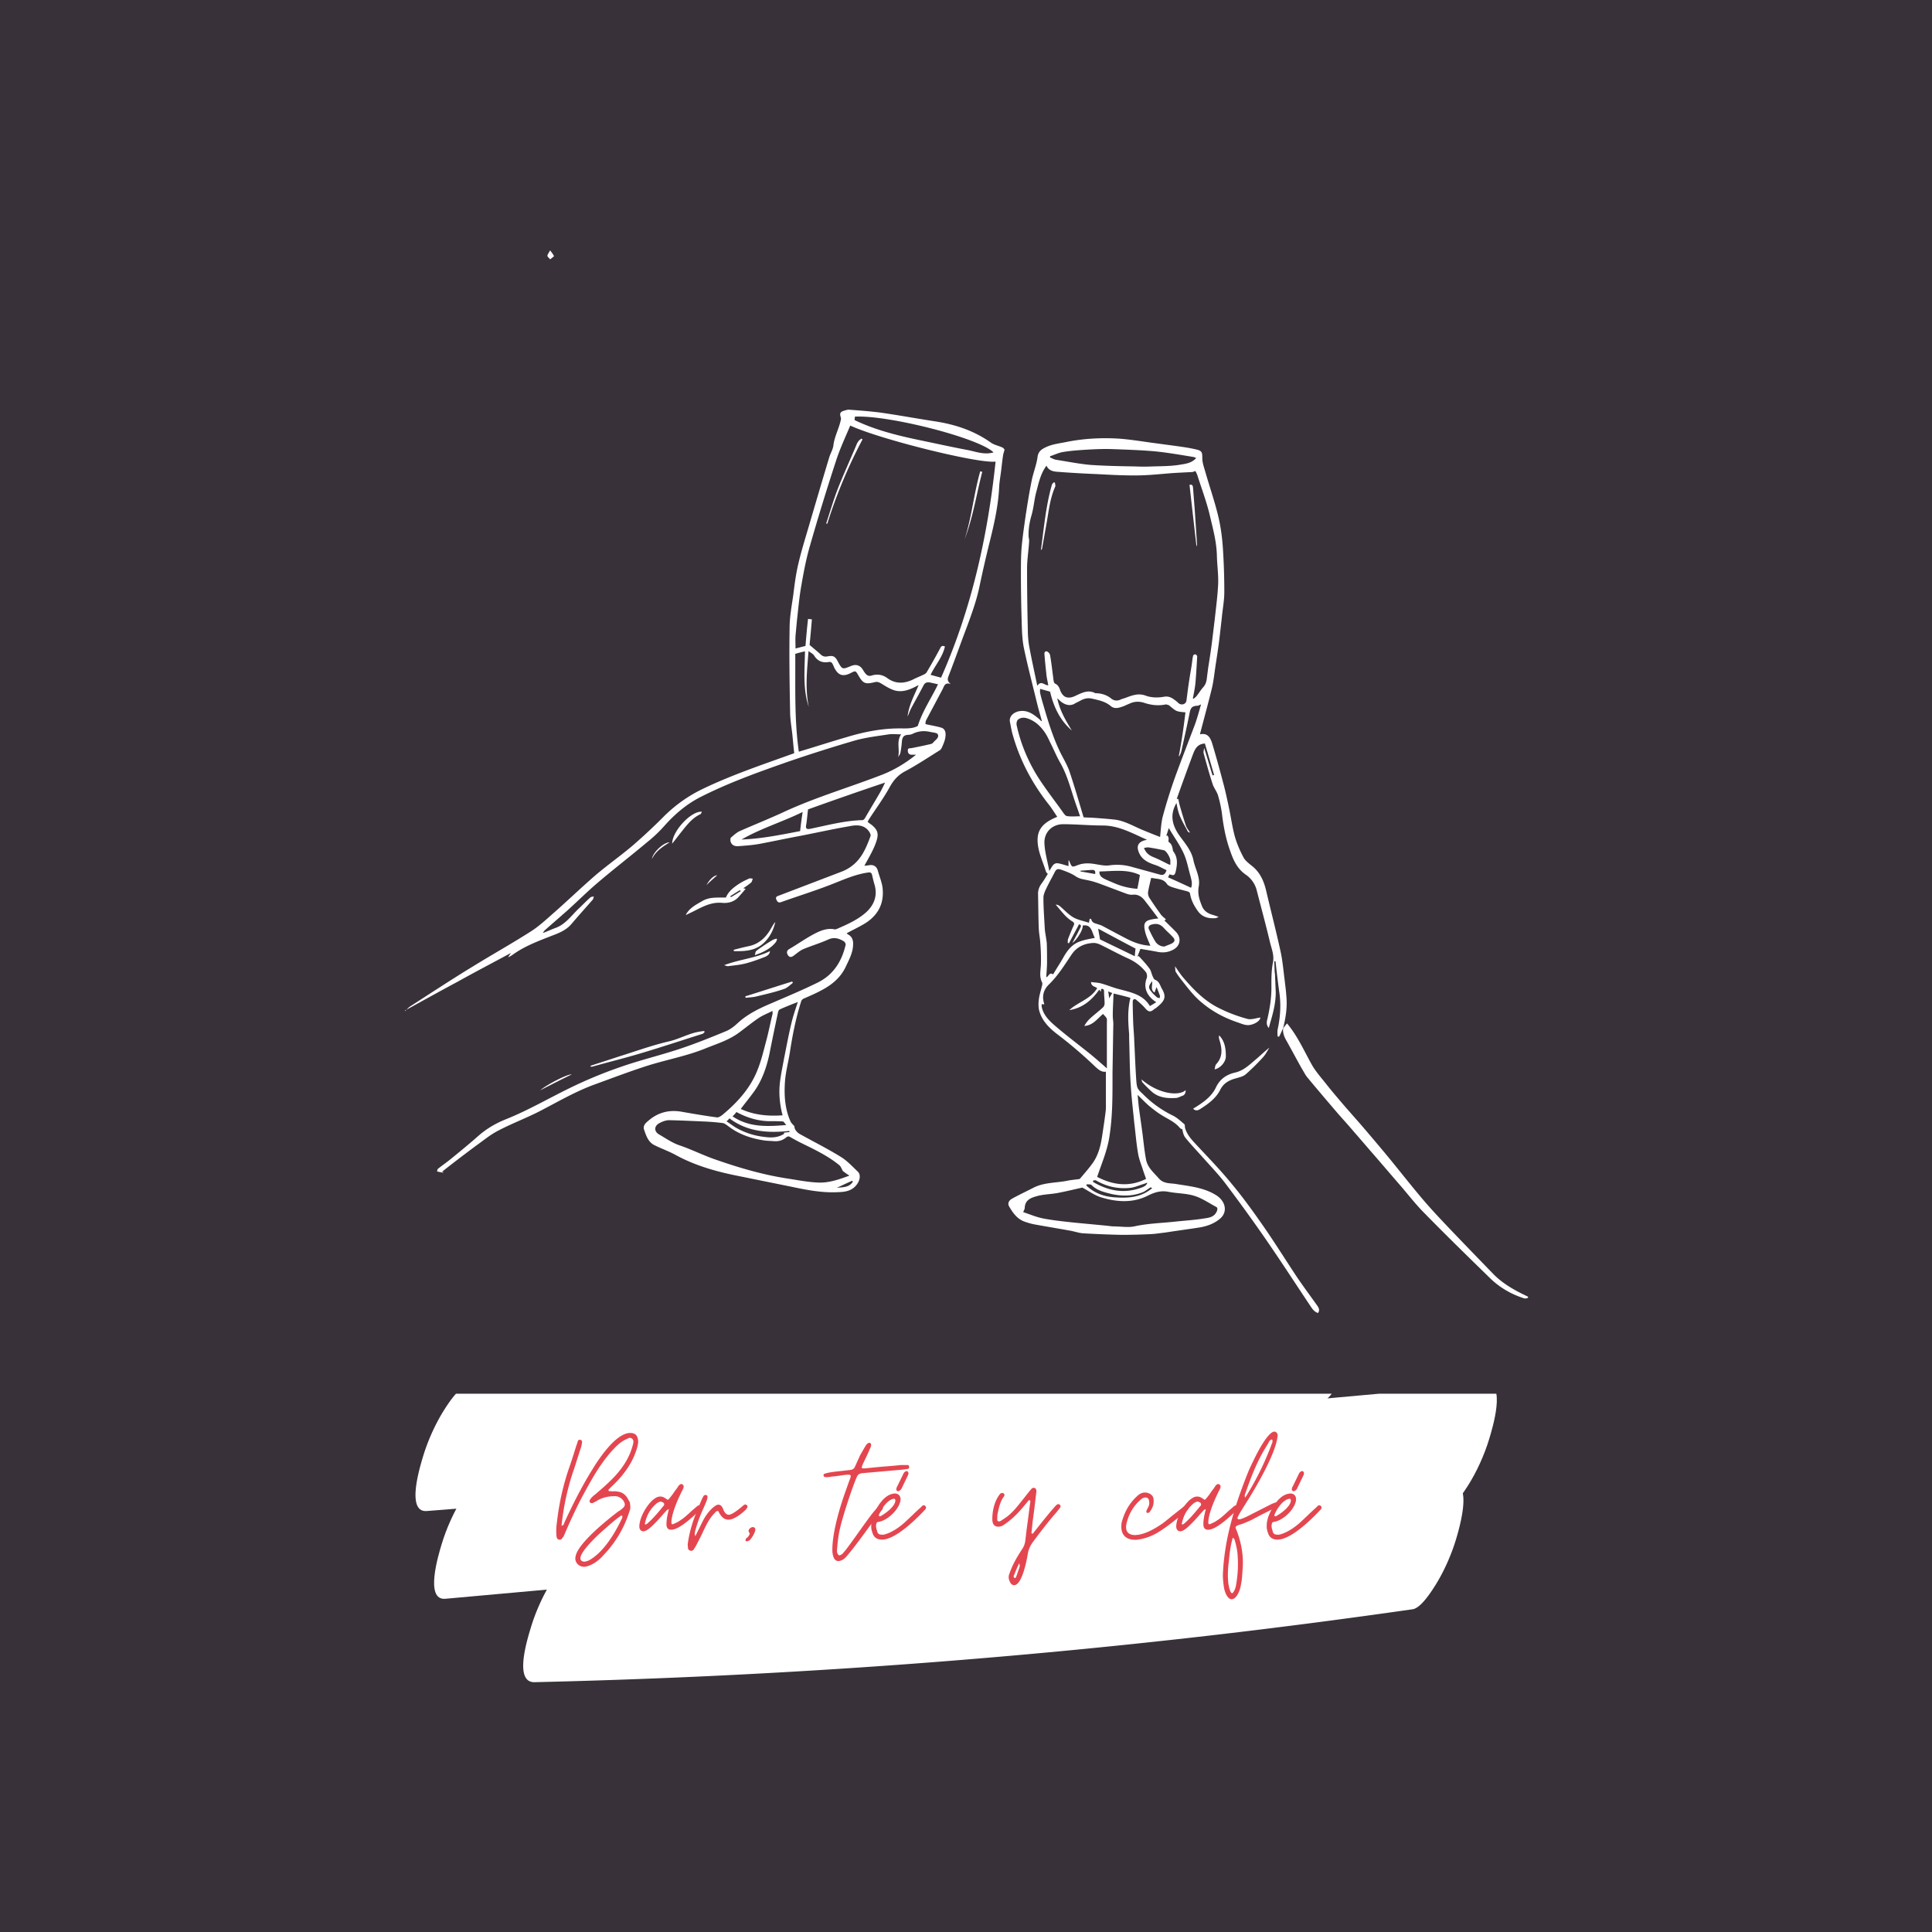
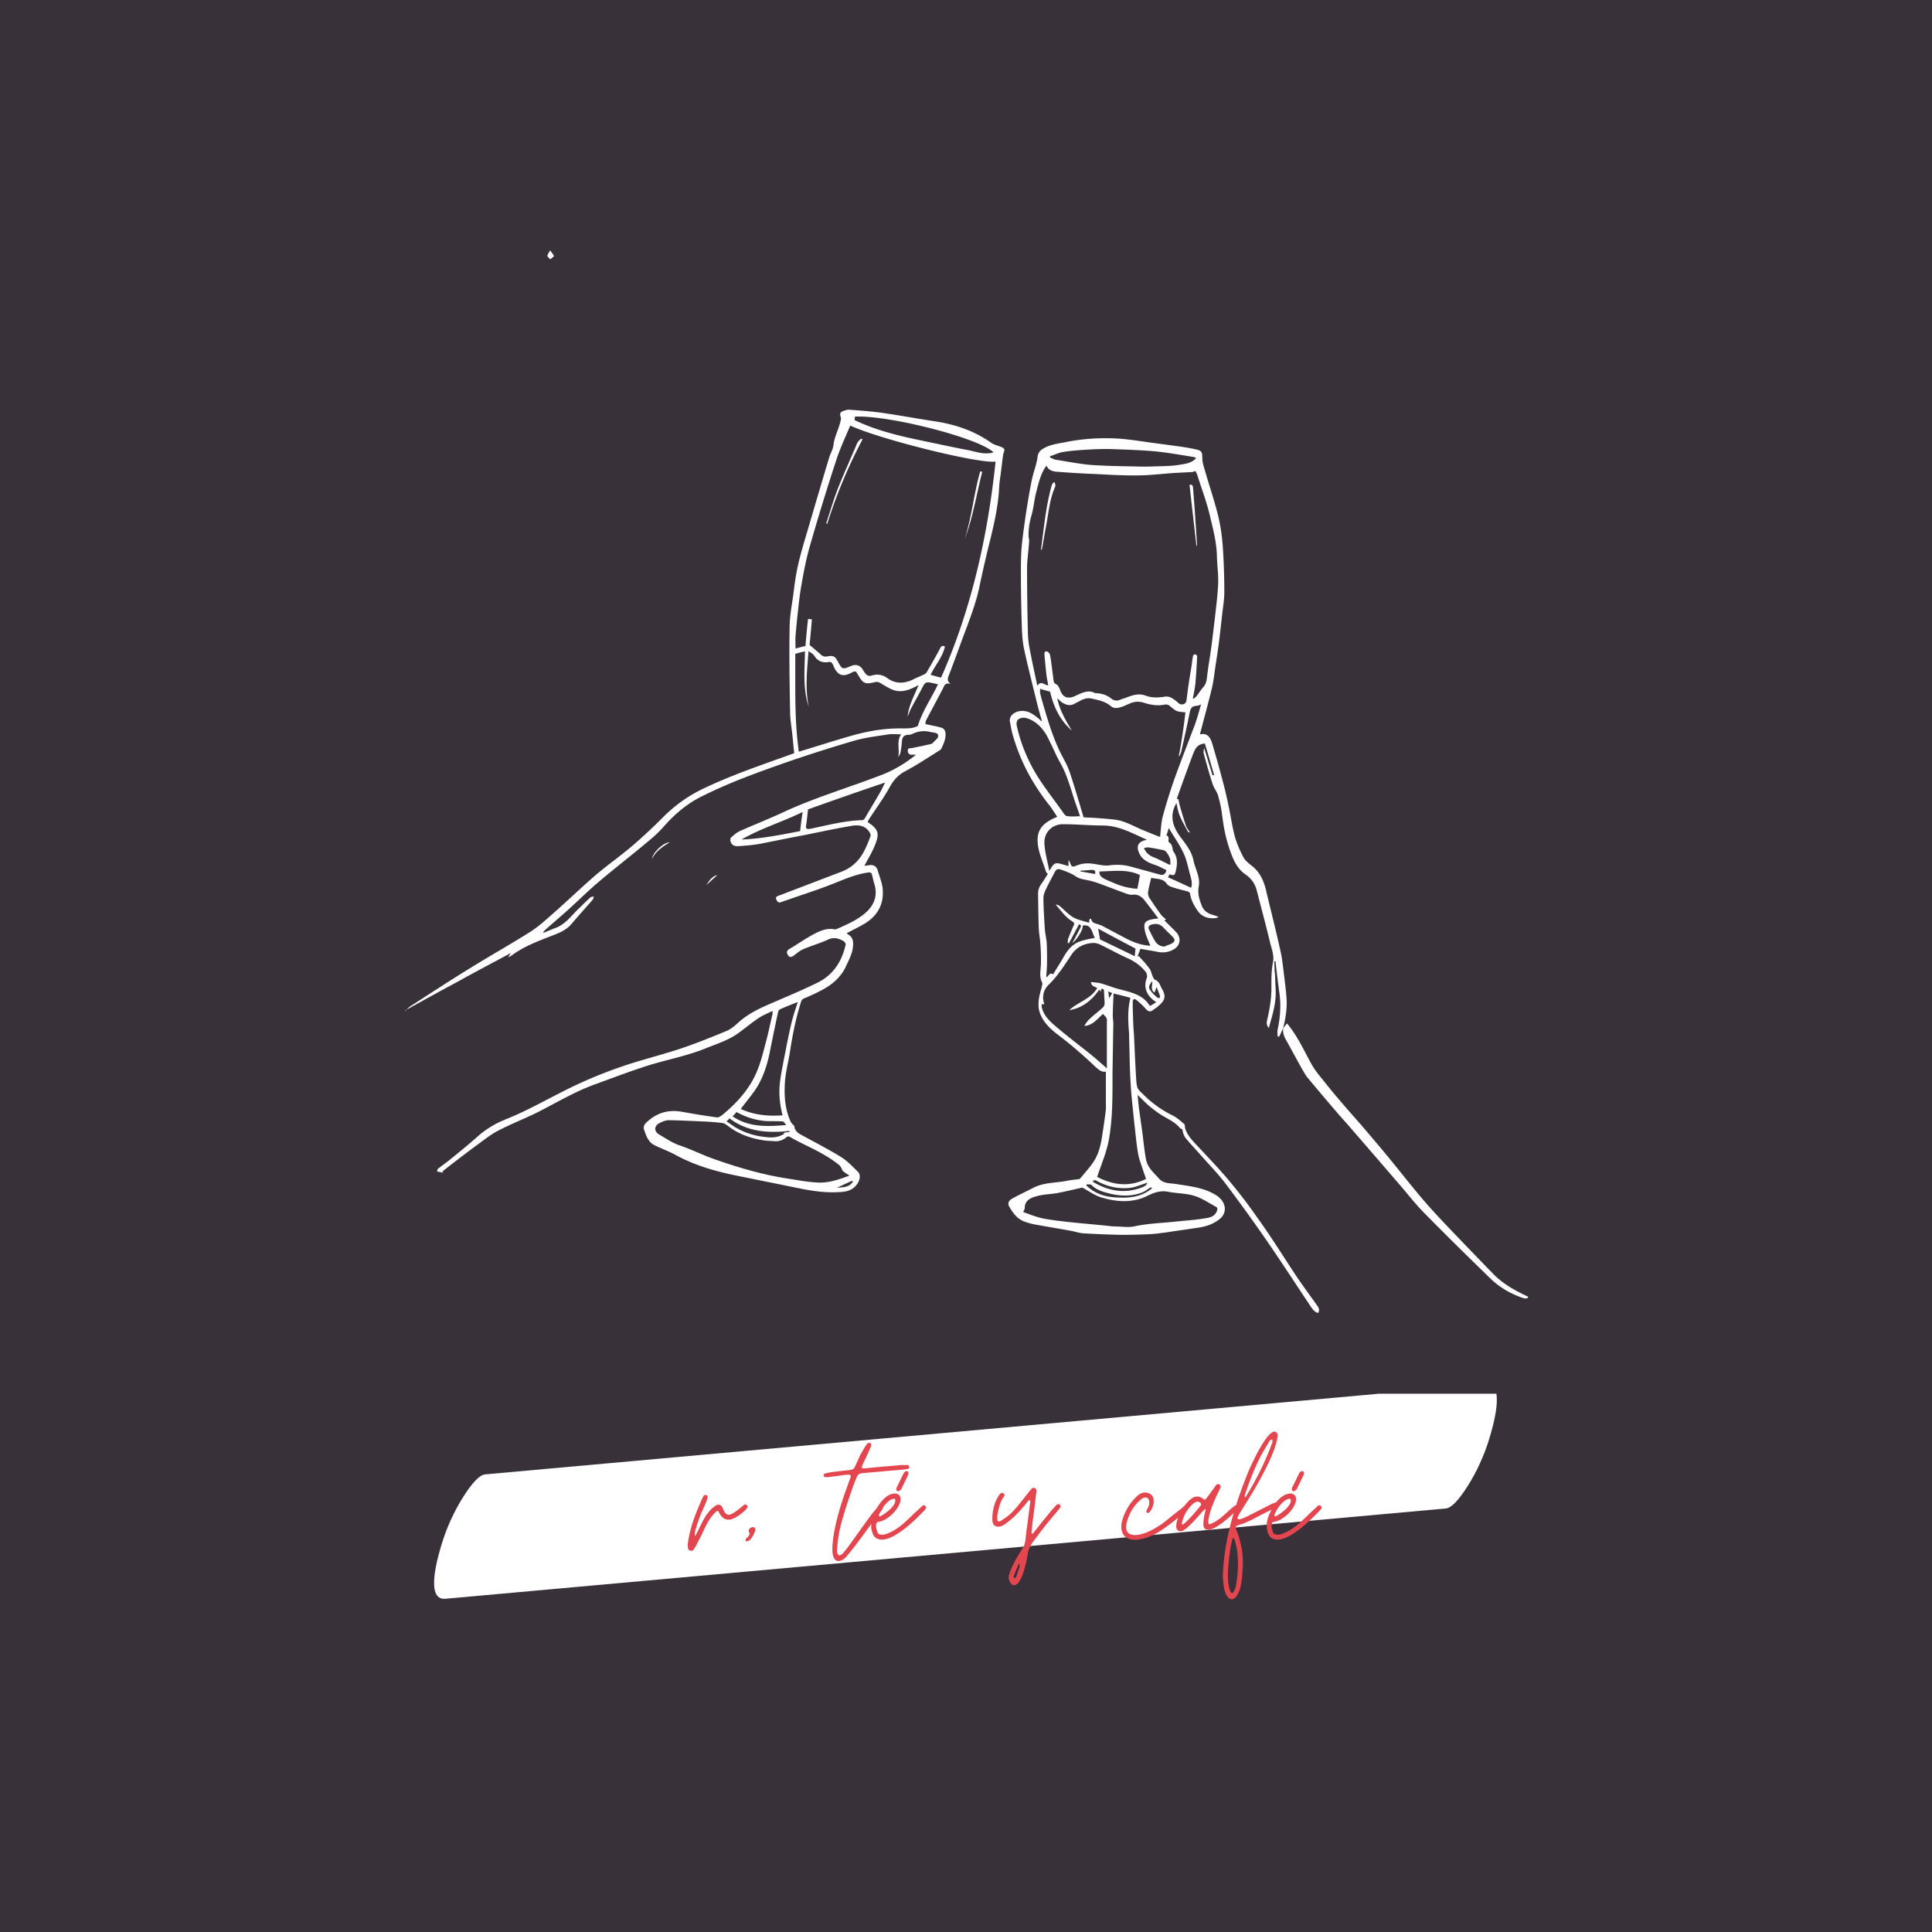
<svg xmlns="http://www.w3.org/2000/svg" width="380" height="380" version="1.0" viewBox="0 0 285 285">
  <defs>
    <clipPath id="a">
-       <path d="M61 205.594h141V223H61zm0 0" />
-     </clipPath>
+       </clipPath>
    <clipPath id="b">
      <path d="M64 205.594h157V236H64zm0 0" />
    </clipPath>
    <clipPath id="c">
-       <path d="M77 219h139v29.215H77zm0 0" />
+       <path d="M77 219h139H77zm0 0" />
    </clipPath>
    <clipPath id="d">
      <path d="M148 64h47v129.688h-47zm0 0" />
    </clipPath>
    <clipPath id="e">
      <path d="M59.688 60H149v116H59.687zm0 0" />
    </clipPath>
    <clipPath id="f">
      <path d="M189 150h36.438v42H189zm0 0" />
    </clipPath>
    <clipPath id="g">
      <path d="M80 36.938h2V39h-2zm0 0" />
    </clipPath>
  </defs>
  <path fill="#fff" d="M-28.5-28.5h342v342h-342z" />
  <path fill="#383139" d="M-28.5-28.5h342v342h-342z" />
  <g clip-path="url(#a)">
    <path fill="#fff" d="M200.344 188.793a1560.51 1560.51 0 01-102.356 13.246c-9.722.93-19.449 1.766-29.183 2.512-1.153.09-2.735 2.574-3.254 3.387-1.293 2.03-2.426 4.535-3.14 6.902-.493 1.64-2.532 8.297.546 8.058a1552.902 1552.902 0 00131.535-15.757c1.215-.2 2.668-2.461 3.254-3.387 1.297-2.027 2.43-4.531 3.145-6.902.433-1.446 2.515-8.559-.547-8.059" />
  </g>
  <g clip-path="url(#b)">
    <path fill="#fff" d="M65.695 235.844c38.422-3.465 76.84-6.934 115.262-10.403l32.34-2.918c1.164-.105 2.726-2.554 3.254-3.382 1.293-2.032 2.426-4.536 3.14-6.907.485-1.609 2.532-8.336-.546-8.058-38.418 3.469-76.836 6.933-115.254 10.402l-32.344 2.918c-1.164.106-2.727 2.555-3.254 3.383-1.293 2.031-2.426 4.535-3.14 6.906-.485 1.61-2.532 8.336.542 8.059" />
  </g>
  <g clip-path="url(#c)">
    <path fill="#fff" d="M214.23 219.043a1090.3 1090.3 0 01-100.863 9.719c-9.55.476-19.105.816-28.664 1.039-1.113.027-2.777 2.637-3.254 3.387-1.293 2.027-2.426 4.53-3.14 6.902-.532 1.765-2.528 8.129.546 8.058a1089.244 1089.244 0 00101.036-7.046c9.507-1.11 19.007-2.352 28.492-3.711 1.199-.172 2.68-2.489 3.254-3.383 1.293-2.031 2.425-4.535 3.14-6.906.45-1.489 2.524-8.497-.547-8.059" />
  </g>
  <g clip-path="url(#d)">
    <path fill="#fff" d="M189.29 151.645c-.192.414-.38.867-.606 1.28-.075 0-.153-.038-.227-.038 0-.336-.039-.637 0-.942.379-1.73.527-3.465.3-5.273-.226-1.617-.413-3.238-.6-4.86h-.188c.035.528.035 1.094.074 1.622 0 .113.039.187.039.3.035.903.074 1.77.11 2.676 0 1.356-.301 2.672-.676 3.992-.114.375-.227.79-.34 1.243-.38-.415-.34-.868-.227-1.282.375-1.617.64-3.277.602-4.972 0-1.13 0-2.258.226-3.391.227-1.129-.226-2.07-.453-3.086-.601-2.527-1.281-5.012-1.926-7.535a3.986 3.986 0 00-1.66-2.375c-1.242-.867-1.808-2.145-2.261-3.465-.645-1.77-.985-3.578-1.211-5.426-.114-.941-.34-1.922-.602-2.824-.187-.566-.605-1.055-.793-1.656-.492-1.508-.906-3.016-1.32-4.524-.04-.222.035-.449.074-.789.453 1.43.832 2.75 1.246 4.067.074-.035.152-.035.227-.075-.453-1.542-.907-3.124-1.36-4.632-1.207.074-1.508.941-1.812 1.734a411.46 411.46 0 00-2.34 6.441h.226c.079.301.114.602.192.864.3 1.058.601 2.074.941 3.09.114.34.38.64.606 1.02-.113-.04-.305-.079-.34-.192-.418-.79-.871-1.543-1.207-2.371-.227-.567-.34-1.207-.453-1.809-1.098 1.848-.567 3.504.64 5.086.754 1.016 1.586 2.035 1.848 3.316.266 1.317 1.059 2.559.793 3.918-.187 1.055.078 1.883.453 2.825.266.714.793 1.09 1.473 1.316.3.078.605.191 1.02.34-.266.113-.38.187-.493.187-1.094.078-2-.187-2.64-1.129-.528-.754-.946-1.543-1.094-2.484 0-.152-.227-.305-.38-.34-.679-.187-1.394-.34-2.073-.566-.38-.113-.793-.262-.985-.567-.527-.75-1.32-.675-2.074-.828-.074 0-.152 0-.226-.035-.153.676-.34 1.39-.454 2.07-.039.266.04.641.188.868a57.62 57.62 0 001.738 2.523c.188.227.453.414.715.68-.035.035-.148.074-.227.148.606.602 1.211 1.168 1.778 1.77.715.832.601 2-.531 2.562-.793.414-1.586.453-2.415.266-.792-.153-1.546-.266-2.378-.414-.149.414-.301.789-.454 1.168a.705.705 0 01.192-.114c.566.602 1.129 1.204 1.62 1.883.188.262.267.64.38.942.113.261.226.601.414.68.68.261.754.902 1.055 1.39.68 1.207.34 1.773-.829 2.715-.113.113-.265.148-.378.262-.528.453-.829.378-1.282-.149-.379-.453-.867-.867-1.32-1.246-.305-.262-.531-.035-.531.266 0 1.093.039 2.183.078 3.316.035.563.074 1.168.113 1.73.113 2.223.188 4.446.34 6.668.035.38.074.793.227 1.094.187.34.527.602.828.903a15.99 15.99 0 004.34 3.09c.605.3 1.132.792 1.66 1.242.152.113.078.414.152.64.266.867.832 1.547 1.434 2.188 1.812 1.957 3.699 3.879 5.359 5.914 1.738 2.07 3.324 4.293 4.871 6.515 1.695 2.45 3.281 5.012 4.941 7.496.907 1.32 1.852 2.602 2.793 3.918.266.38.532.754.192 1.208-.606-.188-.906-.72-1.207-1.168-2.117-3.165-4.192-6.368-6.344-9.493-1.922-2.789-3.887-5.5-5.926-8.214-1.054-1.43-2.3-2.711-3.472-4.032-.868-.976-1.774-1.922-2.602-2.937-.266-.34-.379-.79-.453-1.242-.152-.075-.3-.114-.379-.227-.754-.906-1.812-1.32-2.754-1.922-.605-.375-1.172-.828-1.738-1.281-.567-.488-1.094-1.055-1.734-1.656.074.675.113 1.28.187 1.843.152 1.168.34 2.375.492 3.543.188 1.356.301 2.75.567 4.145.226 1.203 1.132 1.922 1.886 2.785.715.832 1.7.68 2.567.832 2.074.336 4.152.527 5.965 1.695 1.355.903 1.62 2.446.527 3.391-.867.75-1.926 1.129-3.02 1.316-1.699.266-3.398.489-5.097.754-.676.075-1.356.188-2.035.227a86.219 86.219 0 01-4.38.113c-1.886-.039-3.773-.113-5.66-.226-.68-.04-1.359-.301-2.078-.414-1.66-.301-3.28-.567-4.945-.868a9.847 9.847 0 01-1.773-.488c-1.02-.414-1.621-1.281-2.149-2.187-.304-.528.035-.942.45-1.168 1.019-.563 2.078-1.055 3.097-1.582 1.586-.829 3.395-.715 5.055-1.055.531-.113 1.097-.149 1.625-.227a.402.402 0 00.226-.074c.567-.68 1.168-1.355 1.7-2.07.94-1.207 1.32-2.637 1.546-4.11.188-1.242.375-2.445.528-3.691.074-.563.039-1.09.039-1.656v-4.258c-.606.113-1.094-.3-1.547-.715a64.582 64.582 0 00-5.738-4.898c-1.059-.828-2.075-1.844-2.493-3.2-.187-.566-.187-1.207-.113-1.808.078-.715.34-1.434.492-2.149a.615.615 0 000-.375c-.453-.867-.226-1.734-.187-2.636.035-1.02 0-2.075-.078-3.09-.035-.715-.188-1.434-.227-2.149-.074-1.734-.074-3.464-.113-5.234 0-.566.191-1.055.531-1.508.34-.453.602-.941.903-1.394-.11-.153-.223-.227-.262-.34-.414-1.356-1.059-2.676-1.207-4.067-.227-2.035.64-3.128 2.867-4.03-.414-.606-.793-1.243-1.246-1.81-2.528-3.203-4.38-6.742-5.434-10.699-.113-.488-.191-.98-.304-1.507-.149-.942.757-1.508 1.511-1.582 1.133-.149 2 .492 2.793 1.168.114.074.188.187.266.265.035.035.074.035.148.035-.261-.941-.527-1.843-.754-2.785-.64-2.637-1.32-5.238-1.886-7.914-.266-1.277-.301-2.598-.34-3.914-.074-2.375-.113-4.75-.113-7.16 0-1.317 0-2.637.113-3.953.152-1.582.379-3.13.605-4.711.262-1.696.528-3.352.868-5.012.226-1.164.714-2.332.867-3.5.113-.867.64-1.168 1.285-1.473.902-.414 1.887-.527 2.828-.714 2.566-.528 5.172-.676 7.777-.528 1.66.114 3.282.38 4.907.606 1.132.148 2.226.3 3.359.449 1.094.152 2.226.3 3.32.566.793.188.828.453.828 1.282 0 .675.266 1.355.453 2.035.606 2.11 1.325 4.18 1.852 6.328.375 1.504.602 3.09.715 4.672a98.51 98.51 0 01.226 6.703c0 1.281-.261 2.562-.375 3.844-.113.98-.226 1.996-.34 2.976-.152 1.242-.34 2.485-.527 3.692-.191 1.203-.304 2.41-.566 3.578-.531 2.183-1.133 4.37-1.7 6.554-.038.075-.038.153-.077.34 1.171-.265 1.55.563 1.812 1.395a162.562 162.562 0 011.586 5.687c.34 1.242.605 2.485.867 3.73.305 1.43.492 2.864.871 4.255.301 1.054.754 2.109 1.281 3.09.227.453.72.828 1.133 1.167 1.36 1.016 1.926 2.45 2.266 3.993.68 2.902 1.434 5.8 2.074 8.742.3 1.394.414 2.824.606 4.254.074.718.187 1.433.226 2.148.188 1.77-.078 3.317-.453 4.86zm-34.65-50.555c-.113-.64-.265-1.242-.3-1.809a67.105 67.105 0 01-.266-2.785c-.039-.305.153-.492.414-.379.188.074.38.34.414.528.192 1.054.305 2.148.453 3.242.04.336.079.863.266.941.492.227.64.602.793 1.055.227.562.606 1.015 1.207 1.015.379.04.832-.148 1.207-.34.906-.413 1.738-.828 2.758-.3.035.039.113 0 .148 0 .793.039 1.547.265 2.192.793.375.3.828.375 1.281.187.227-.113.492-.187.754-.265.984-.375 1.926-.754 2.984-.375.907.34 1.848.34 2.754.187.606-.113 1.059.074 1.512.414.226.153.453.34.64.528.454.378 1.094.152 1.169-.375.078-.567.152-1.168.226-1.735.152-1.129.34-2.258.531-3.39.075-.489.114-1.016.227-1.508 0-.074.226-.223.34-.188.074 0 .261.188.261.301-.074 1.32-.148 2.637-.261 3.957-.078.754-.227 1.469-.38 2.223.04.039.075.039.114.074.113-.113.266-.227.379-.336.375-.453.676-.98 1.055-1.395.3-.34.414-.68.492-1.093.074-.602.148-1.168.226-1.77.188-1.168.375-2.375.528-3.543.152-1.242.3-2.484.453-3.73.187-1.73.414-3.426.492-5.16.035-1.356-.152-2.672-.191-4.032-.035-1.957-.528-3.84-.98-5.722-.454-2.035-1.208-4.032-1.848-6.028-.079-.304-.227-.566-.34-.793-.227.075-.38.153-.531.153-.754.035-1.508.074-2.262.113-1.813.11-3.586.336-5.399.375-2.113.04-4.191-.074-6.304-.188a154.37 154.37 0 01-5.848-.34c-.645-.038-1.324-.187-1.625-.906-.906 1.207-1.168 2.641-1.547 4.032-.266 1.054-.34 2.148-.64 3.203-.305 1.054-.493 2.074-.454 3.164 0 .265.114.527.075.793-.075 1.355-.301 2.672-.301 3.992 0 3.012.039 6.066.113 9.078 0 .828.074 1.695.227 2.524.34 1.847.754 3.691 1.168 5.687.605-.863 1.058-.035 1.625-.074zm20.231 3.992c-1.32-.113-1.32-.113-2.305-.941-.074-.075-.187-.149-.261-.149-.114-.039-.227-.078-.34-.078-1.059.227-2.113.113-3.133-.223-.793-.265-1.512-.226-2.227.114-.265.11-.53.222-.757.336-.641.226-1.356.527-1.961.039-.793-.68-1.7-.868-2.68-1.094-.754-.188-1.281-.035-1.887.3-.265.153-.566.266-.793.419-.68.375-1.32.187-1.925-.227-.188-.152-.375-.34-.641-.566.379 1.808 1.246 3.277 2.152 4.746-1.812-1.543-2.718-3.617-3.21-5.727-.528-.148-.942-.261-1.47-.414 0 .153-.038.38 0 .602.114.492.227.945.376 1.433.757 2.598 1.511 5.2 2.757 7.649.414.789.868 1.582 1.168 2.41.754 2.223 1.399 4.48 2.114 6.855.414.04.98.04 1.511.075 1.055.078 2.075.152 3.094.265 1.508.188 2.832 1.016 4.227 1.582.832.34 1.66.676 2.453.98.113-1.054.152-2.034.379-2.976a77.838 77.838 0 011.812-5.8c.942-2.602 1.961-5.2 2.942-7.801.34-.942.605-1.922.906-2.977-.227.078-.375.191-.527.191-.833.036-1.02.336-1.172 1.13-.375 1.882-.793 3.73-1.207 5.574-.04.265-.188.492-.301.754-.04 0-.04-.036-.074-.036.414-2.074.714-4.257.98-6.445zm-21.21 43.023v.375c.226 1.208 1.054 2.036 1.921 2.79 1.7 1.468 3.512 2.824 5.246 4.218.832.676 1.586 1.356 2.453 2.11v-4.07-2.598c0-.227.04-.528-.035-.715-.113-.227-.34-.414-.527-.64-.793.64-1.473 1.695-2.758 1.769.191-.375.453-.715.754-1.016.644-.605 1.36-1.133 2.004-1.734a.865.865 0 00.226-.602c0-.566-.078-1.133-.078-1.695 0-.34-.113-.453-.414-.414-.039.113-.039.226-.074.414-.113-.152-.152-.227-.227-.3-1.097 1.542-2.453 2.71-4.418 3.01 1.286-1.202 3.172-1.62 4.114-3.237-.301-.266-.868-.227-.907-.907.532.078 1.059.078 1.551.227.942.265 1.809.64 2.754.867 1.7.453 3.395.793 4.379 2.45.34-.188.64-.38.941-.567-1.246-.79-2-2.035-1.394-3.578a1.096 1.096 0 00-.113-.828c-.68-.868-1.512-1.508-2.532-1.996-1.433-.641-2.793-1.395-4.187-2.075-.3-.148-.68-.261-.98-.261-1.4.035-2.567.601-3.325 1.77-1.015 1.507-1.96 3.05-3.281 4.331-.793.754-1.094 1.734-.719 2.863v.075c-.148.039-.262 0-.375-.036zm6.038-11.566c.149.453-.758 2.035-1.512 2.563.415-.754.793-1.47 1.133-2.149.227-.414.153-.527-.152-.601-.488.941-.98 1.843-1.473 2.785-.074 0-.113-.035-.187-.035 0-.188 0-.415.039-.567.262-.676.527-1.316.828-1.996.152-.3.078-.453-.227-.64-.375-.227-.714-.528-1.015-.829-.492-.527-.946-1.093-1.399-1.62.227 0 .414.077.567.187.68.566 1.281 1.246 2.039 1.695.68.379 1.508.527 2.3.793.04-.266.075-.414.114-.602.113.036.226.036.226.075.114.566.567.601 1.02.754.188.074.379.113.527.187 1.286.68 2.532 1.356 3.774 1.996 1.058.528 2.117.906 3.398.98-.3-.753-.64-1.433-.793-2.148-.187-.902-.226-1.508.946-1.73.34-.078.714-.114 1.02-.153a113.271 113.271 0 00-1.892-2.488c-.449-.637-1.015-1.09-1.847-1.016-.34.04-.68-.039-.98-.148-1.321-.492-2.606-.98-3.926-1.473-.528-.187-1.094-.375-1.66-.488-.641-.152-1.286-.187-1.887-.601-.606-.415-1.32-.68-2.04-.942-.64-.226-.831-.152-1.132.488-.414.793-.832 1.543-1.207 2.336-.188.414-.38.828-.38 1.282 0 1.468.114 2.937.192 4.406.035.754.227 1.508.301 2.262.04.941.04 1.882.04 2.863 0 .715-.079 1.469-.114 2.183.375-.074.414-.789 1.015-.414.454-.793.985-1.582 1.438-2.375.602-1.09 1.32-2.07 2.527-2.484.72-.266 1.473-.379 2.188-.527-.453-.793-.453-2.07-1.809-1.809zm-8.758 42.266c1.02.34 1.961.754 2.98.945 1.36.262 2.794.414 4.153.563 1.813.187 3.625.34 5.434.527.304.039.566.074.832.074.98 0 2.039.191 2.98 0 2.04-.45 4.078-.488 6.153-.715 1.359-.148 2.757-.226 4.113-.449.758-.113 1.55-.191 1.926-1.094.113-.3.113-.527-.149-.64-1.058-.567-2.078-1.282-3.21-1.621-1.247-.375-2.602-.34-3.887-.602-1.094-.188-2 .113-2.98.602-2.192 1.093-4.567.94-6.872.226-.98-.3-1.887-.98-2.754-1.43-1.207.262-2.414.563-3.625.79-.98.187-2.035.187-3.02.453-.827.226-1.808.527-1.847 1.73 0 .191-.113.34-.227.64zm13.325-32.246c-.04 1.132-.114 2.222-.114 3.277 0 .492.114.98.075 1.469-.04 2.3-.075 4.597-.114 6.894 0 3.242.04 6.48-.492 9.684-.34 1.996-1.129 3.804-1.773 5.726 2.304 1.203 4.718 1.543 7.21.301-.113-.379-.265-.754-.378-1.094-.262-.867-.64-1.734-.793-2.636-.262-1.508-.375-3.016-.567-4.559-.187-1.883-.414-3.766-.527-5.687-.152-2.262-.152-4.52-.227-6.743v-.64c-.152-1.774-.265-3.543.188-5.352-.754-.226-1.547-.414-2.488-.64zm-6.645-19.625h.074c.04.074.078.187.114.261.304.72.34.754 1.097.453.828-.34 1.696-.34 2.602-.187.719.113 1.472.3 2.191.187a7.87 7.87 0 013.246.227c1.36.375 2.754.754 4.114 1.129.527.152.828 0 1.02-.64-.567-.262-1.134-.602-1.74-.79-1.019-.34-1.96-.793-2.374-1.922-.305-.828-.078-1.355.754-1.656.148-.039.3-.078.488-.113-2.148-.942-4.148-2.11-6.566-2.11-1.926 0-3.887-.191-5.813-.191-1.66 0-2.867 1.246-2.754 2.902.074 1.32.453 2.598.715 3.993.379-.563.566-1.204 1.246-1.13.531.075 1.02.262 1.586.415v-.828zm1.7-6.52c-.153-.488-.34-1.016-.528-1.543-.758-2.11-1.246-4.332-2.379-6.328-.527-.906-.906-1.848-1.36-2.75-.265-.527-.488-1.055-.792-1.543-.68-1.059-1.547-1.922-2.793-2.3-.489-.15-.98-.075-1.32.226-.153.152-.227.527-.188.754.566 2.636 1.586 5.125 2.98 7.422 1.172 1.882 2.567 3.652 3.852 5.46.148.227.375.528.566.567.641.113 1.32.035 1.961.035zm17.136-52.852a2.478 2.478 0 00-.379-.148c-1.887-.305-3.773-.64-5.66-.832-2.152-.187-4.344-.262-6.492-.336-1.36-.039-2.719.035-4.04.113-1.058.075-2.113.149-3.171.336-.602.114-1.207.414-1.813.606v.187c.305.114.606.301.907.34 1.699.262 3.359.602 5.058.754 2.188.148 4.38.188 6.567.223.87.039 1.738.039 2.644 0 1.281-.035 2.567-.035 3.813-.223.828-.152 1.847-.191 2.566-1.02zm-.758 63.403c.227-.528.078-1.094-.074-1.695-.34-1.133-.527-2.336-1.02-3.391-.601-1.32-1.472-2.488-2.187-3.73-.113.34-.227.753-.379 1.128.074 0 .113 0 .188-.035.039.113.113.227.152.34.039.223-.074.563.039.637.453.304.527.719.602 1.207 0 .074.039.152.078.187.68.907.566 1.922.34 2.942-.153.601-.305.636-.907.414-.078.148-.152.3-.226.449 1.132.492 2.261 1.02 3.394 1.547zm-7.547-1.883c-1.851-.906-3.925-.566-5.964-.527-.075.75.566 1.015 1.132 1.277.34.152.72.305 1.059.453 1.133.492 2.3.754 3.394.828.153-.715.266-1.355.38-2.031zm3.621 10.547c.34-.152.68-.266 1.02-.414.566-.3.605-.606.152-1.055-.379-.414-.832-.793-1.207-1.207-.527-.601-1.058-.789-1.851-.566-.414.113-.567.379-.375.754.3.64.601 1.246.98 1.847.301.375.719.64 1.281.64zM162 136.992c.074.563.188 1.016.266 1.582 1.62.79 3.359 1.617 5.132 2.485.036-.489.075-.868.114-1.13-1.813-.94-3.625-1.921-5.512-2.937zm6.754-11.906c.305.754.758 1.094 1.398 1.355.754.305 1.473.68 2.227 1.059.074.035.152.035.266.074v-.68c-.04-.453-.606-1.394-.946-1.468-.715-.149-1.472-.301-2.226-.414-.227-.04-.453.039-.72.074zm.984 50.066c-.492.301-.832.602-1.246.754-1.472.563-2.98.563-4.531.227-1.055-.266-2.113-.492-2.941-1.32-.153-.149-.454-.075-.72-.114 0 .078-.038.113-.038.188 1.133 1.093 2.531 1.62 4.117 1.734 2 .152 3.96.04 5.586-1.355l-.227-.114zm-8.492-1.015v.222c2.262 1.32 4.602 1.774 7.133.832.34-.113.754-.304.867-.718-.226.039-.379.152-.566.191-.64.188-1.282.488-1.961.563-1.813.187-3.512-.188-5.098-1.13-.074 0-.226.04-.375.04zm8.719-29.387c-.567.719-.606.941-.113 1.547.226.3.527.562.828.828.078.074.226.074.379.113.039-.113.074-.265.039-.379-.153-.414-.305-.828-.493-1.242-.113.301-.187.528-.3.793-.645-.414-.266-1.055-.34-1.66zm-10.57-16.309v.114c.718.11 1.433.261 2.152.375.074-.414-.04-.64-.527-.602-.532.035-1.094.074-1.625.113zm4.078 17.817c.074.379.113.68.148 1.02.152-.305.305-.528.453-.794-.226-.074-.375-.152-.601-.226zm0 0" />
  </g>
  <g clip-path="url(#e)">
    <path fill="#fff" d="M59.754 149.16c.266-.265.527-.566.832-.754 3.055-1.96 6.074-3.957 9.172-5.84 2.867-1.77 5.773-3.39 8.605-5.199 1.282-.828 2.375-1.883 3.547-2.898 2-1.774 3.926-3.617 5.926-5.352 1.773-1.508 3.7-2.863 5.473-4.367a82.66 82.66 0 004.566-4.258 21.06 21.06 0 015.926-4.183c4.34-2.07 8.87-3.579 13.36-5.2-.114-.976-.188-1.957-.302-2.972-.113-.946-.265-1.887-.3-2.828-.079-4.22-.153-8.438-.079-12.657 0-1.62.305-3.238.532-4.82.187-1.508.375-3.016.715-4.484.418-1.848.98-3.657 1.511-5.461 1.02-3.469 2.035-6.934 3.094-10.438.188-.601.527-1.129.606-1.73.148-1.32.828-2.489 1.093-3.77a.68.68 0 000-.375c-.187-.566-.113-.793.453-.98.262-.074.567-.188.829-.153 1.511.114 3.019.227 4.53.418 2.641.375 5.282.864 7.966 1.278 3.015.453 5.847 1.36 8.379 3.168.488.336 1.128.449 1.695.715.152.074.265.261.304.3-.078.34-.19.602-.226.903-.152.98-.227 1.96-.379 2.941-.074.527-.152 1.055-.187 1.582-.114 2.824-.758 5.613-1.434 8.324a191.105 191.105 0 00-1.473 6.442c-.418 2.035-1.133 3.992-1.851 5.953-.907 2.37-1.735 4.746-2.64 7.082-.188.488-.38.902.265 1.355-.946-.3-.985.375-1.246.828-.793 1.508-1.625 3.051-2.418 4.56-.075.187-.075.413-.075.526.793.188 1.586.301 2.34.528.719.226.719 1.054.492 1.883-.113.378-.265.714-.417 1.054-.075.153-.188.34-.34.414-1.696 1.055-3.32 2.149-5.094 3.09-1.059.567-1.7 1.32-2.266 2.336-.906 1.656-2.035 3.164-3.054 4.746-.079.113-.114.227-.192.38.192.148.38.3.567.413 1.093.903 1.132 1.504.453 3.164-.414.98-.98 1.922-1.508 2.899.148-.035.375-.035.601-.075.72-.148 1.211.114 1.399.829.262.941.68 1.882.715 2.828.152 2.257-.903 3.953-2.906 5.082-.79.453-1.583.832-2.415 1.281l.153.152c.68.34.828.903.793 1.582-.04 1.168-.606 2.184-1.098 3.239-.754 1.582-2.035 2.636-3.547 3.43-.828.452-1.699.827-2.566 1.206-.301.11-.414.301-.488.563-.758 2.41-1.247 4.898-1.625 7.383-.227 1.433-.606 2.828-.72 4.257-.148 2.036-.034 4.106.833 5.989.113.226.34.418.566.68-.074.34.34.94.906 1.206 1.961 1.09 4 2.11 5.887 3.278.945.562 1.738 1.43 2.567 2.222.453.45.3 1.317-.227 1.958-.754.94-1.773 1.019-2.828 1.054-2.379.113-4.719-.375-7.059-.867-2.418-.488-4.832-.977-7.246-1.469-3.285-.64-6.492-1.504-9.476-3.125-1.016-.566-2.114-.941-3.168-1.469-.946-.453-1.246-1.433-1.547-2.3-.227-.676.375-1.09.828-1.469 1.398-1.129 2.98-1.469 4.719-1.168 1.734.305 3.472.605 5.207.832.265.035.644-.227.906-.453 2.113-1.77 3.965-3.805 5.02-6.406.566-1.356.906-2.786 1.285-4.22.375-1.355.64-2.75.98-4.144.04-.109 0-.222 0-.488-.719.379-1.433.64-2.039 1.055-1.02.68-1.96 1.469-2.941 2.183-1.438 1.055-3.098 1.582-4.72 2.223-2.98 1.246-6.19 1.773-9.245 2.79-2.418.792-4.793 1.694-7.172 2.562-2.945 1.054-5.664 2.675-8.457 4.105-1.961.98-4.035 1.77-5.961 2.79-1.094.562-2.078 1.39-3.094 2.108a243.328 243.328 0 00-5.133 3.918c.036 0 .149.036.262.075-.074.039-.152.039-.187.039-.266-.04-.528-.114-.793-.153.039-.152.039-.34.152-.414.566-.453 1.168-.867 1.734-1.32 1.434-1.168 2.868-2.332 4.227-3.539 1.207-1.055 2.566-1.848 4.078-2.45 3.281-1.316 6.3-3.09 9.473-4.632a65.918 65.918 0 017.36-3.05c2.905-1.02 5.925-1.735 8.87-2.716 2.262-.754 4.488-1.656 6.68-2.558.68-.266 1.281-.754 1.812-1.246 1.434-1.317 3.168-2.145 4.942-2.899 2.265-.98 4.531-1.922 6.758-3.015 2.34-1.13 3.62-3.125 4.187-5.614.04-.148-.148-.449-.3-.527-.716-.414-1.434-.64-2.301-.227-1.172.528-2.454.907-3.625 1.395-.528.226-.942.605-1.395.941-.305.227-.645.38-.906-.074-.227-.375-.153-.68.261-.902 1.286-.754 2.532-1.66 3.891-2.336.828-.414 1.774-.754 2.793-.528.074 0 .188-.039.3-.078 1.548-.675 3.095-1.355 4.34-2.484 1.173-1.094 1.66-2.45 1.208-4.031-.149-.489-.262-.98-.375-1.469-.078-.266-.192-.379-.532-.34-1.96.266-3.734 1.094-5.585 1.809-2.415.941-4.868 1.695-7.282 2.562-.453.149-.566-.074-.718-.379-.153-.336.074-.488.34-.562l9.171-3.504c1.434-.527 2.528-1.469 3.281-2.79.454-.788.793-1.655 1.098-2.484.074-.152-.039-.414-.152-.605-.719-1.129-1.887-1.09-2.98-.863-2.645.449-5.247 1.054-7.891 1.543-1.774.34-3.547.715-5.32 1.054-1.06.188-2.114.266-3.172.34-.528.035-.98-.152-1.133-.715-.035-.191-.035-.453.078-.566.414-.34.793-.715 1.281-.941 2.227-.98 4.492-1.883 6.68-2.903 4.683-2.144 9.59-3.578 14.344-5.422 1.812-.718 3.433-1.695 4.98-2.941h-.602c-.414 0-.605-.227-.605-.602-.035-.414.305-.34.566-.375.946-.191 1.887-.379 2.832-.605.188-.035.34-.188.454-.34.3-.3.792-.637.566-1.09-.113-.226-.68-.265-1.059-.34-.941-.226-1.847-.152-2.714.301a1.764 1.764 0 01-.606.113c-.605.04-.832.301-.906.907-.04.562-.113 1.164-.227 1.73-.039.227-.187.414-.34.64.301-1.093-.3-2.26.453-3.35-.64 0-1.246-.075-1.812 0-1.66.26-3.36.452-4.98.902-3.36.98-6.68 2.035-9.965 3.164-4.414 1.546-8.832 3.129-13.02 5.273-2 1.055-3.664 2.488-5.172 4.184-.793.902-1.699 1.734-2.64 2.484-2.38 2-4.832 3.883-7.172 5.879-1.547 1.316-3.02 2.789-4.531 4.144-1.02.903-2.075 1.81-3.094 2.711-.188.153-.34.301-.453.567.605-.227 1.172-.492 1.773-.719 1.434-.488 2.305-1.695 3.32-2.71.645-.602 1.246-1.243 1.891-1.81.113-.113.34-.113.527-.148-.074.188-.074.375-.187.488-1.02 1.168-2.078 2.336-3.098 3.543-.793.942-1.847 1.356-2.941 1.77-1.926.754-3.852 1.469-5.586 2.672-.266.191-.531.379-.832.492.113-.188.226-.379.414-.64-2.715 1.468-5.32 2.824-7.887 4.257-2.605 1.39-5.172 2.824-7.777 4.254.078.078.078.078.039.078zm87.11-81.07c-2.454.34-17.06-3.278-21.438-5.313-.715 1.696-1.508 3.391-2.074 5.125a350.627 350.627 0 00-3.852 12.543c-.566 1.922-.941 3.918-1.281 5.88-.301 1.655-.453 3.39-.64 5.046-.079.793-.153 1.621-.227 2.41-.04.606 0 1.207 0 1.883a126.42 126.42 0 011.468-.375c.114-1.355.227-2.676.38-3.992.187.035.34.035.566.074a233.532 233.532 0 01-.34 3.766c.566.492 1.094.906 1.586 1.36.3.3.601.413 1.02.335.827-.148 1.132-.074 1.546.719.68 1.281.715 1.203 2 .676.68-.262 1.246-.114 1.66.492.114.187.227.375.34.527.227.3.492.563.98.414.833-.265 1.626-.152 2.34.375 1.172.867 2.454.828 3.739.227.488-.262 1.02-.453 1.547-.715.187-.078.379-.188.492-.34a88.78 88.78 0 002.035-3.617c.152-.3.305-.375.68-.227-.34 1.582-1.434 2.75-2.114 4.184.532.148 1.059.3 1.547.414 4.492-10.133 6.871-20.832 8.04-31.871zm-12.981 37.597c.187-1.66.98-3.09 1.62-4.597-.187.039-.339.152-.487.226-.985.489-2.04.868-3.172.489-.64-.223-1.246-.602-1.852-.977-.34-.191-.562-.3-.98-.191-1.395.34-1.7.191-2.414-1.055-.38-.64-.38-.676-1.094-.3-1.324.679-1.965.187-2.492-.903-.04-.113-.075-.227-.153-.34-.113-.3-.3-.453-.64-.375-.906.148-1.621-.152-2.114-.945-.152-.262-.492-.414-.832-.676-.226 2.863-.527 5.574.04 8.25-.907-2.676-.606-5.461-.567-8.211-.488.11-.941.223-1.433.375.039 4.82-.153 9.645.527 14.43 2.418-.719 4.719-1.473 7.058-2.149 2.72-.828 5.512-1.355 8.38-1.281.831 0 1.546-.039 2.113-.375.718-2.262 2.039-4.144 2.98-6.14a94.66 94.66 0 00-1.016-.227c-.492-.113-.87-.113-1.132.414-.606 1.168-1.246 2.297-1.852 3.426-.187.379-.3.754-.488 1.132zm-9.551 67.055c-.187-.34-.3-.68-.527-.867-1.625-1.32-3.473-2.223-5.325-3.125a30.69 30.69 0 01-1.847-.98c-.227-.153-.414-.188-.64 0-.567.488-1.208.64-1.927.562-.492-.035-.945-.035-1.433-.113-1.887-.301-3.66-.903-5.172-2.07-.266-.188-.566-.454-.906-.489a34.895 34.895 0 00-2.793-.226c-1.7-.075-3.36-.153-5.055-.188-.453 0-.984.188-1.398.414-.832.414-.868 1.242-.075 1.695.98.563 1.922 1.243 3.055 1.618 1.773.605 3.473 1.468 5.246 2.074 3.438 1.203 6.91 2.223 10.492 2.785 1.512.227 2.985.527 4.493.606 1.625.113 3.171-.415 4.793-1.02-.415-.227-.715-.488-.981-.676zm-6.64-24.937c-.946.375-1.813.715-2.645 1.09-.113.039-.227.226-.262.378a343.85 343.85 0 00-1.285 6.215c-.414 1.922-1.055 3.805-2.188 5.426-.644.902-1.359 1.77-2.039 2.672 1.961.906 4.04 1.094 6.153.941 0-.074 0-.148-.04-.222-.34-1.395-.488-2.79-.374-4.223.113-1.242.375-2.445.601-3.691.38-1.883.719-3.766 1.172-5.614.227-.941.567-1.918.906-2.972zm1.507-28.407c-.113.868-.152 1.543-.265 2.223-.114.567 0 .754.605.64 2.527-.527 5.059-1.206 7.7-1.28.113 0 .265-.149.34-.262.753-1.32 1.546-2.602 2.3-3.918.226-.414.453-.867.68-1.36-3.922 1.32-7.7 2.641-11.36 3.957zm27.364-52.664c-2.188-2.148-15.586-5.539-20.458-5.273 0 .148-.035.34-.035.488l.035.04c2.985 1.429 6.153 2.222 9.36 2.898 2.379.492 4.758 1.02 7.137 1.472 1.28.223 2.527.79 3.96.375zm-28.157 53.043c-2.98 1.47-6.152 2.41-9.02 4.067 2.981-.114 5.887-.715 8.645-1.242.114-1.02.227-1.883.375-2.825zm-11.246 45.618c.488.34.906.64 1.32.906a10.645 10.645 0 004.114 1.39c1.094.153 2.113.192 3.094-.449-.036-.078-.075-.152-.075-.152.266-.035.528-.074.832-.074v-.188c-3.132.336-6.191.149-8.832-1.848-.078.075-.113.114-.152.153-.04.074-.113.148-.3.262zm.906-.715c2.454 1.656 5.133 1.507 7.926 1.28-.226-.226-.34-.491-.492-.526-.527-.04-1.094-.04-1.621-.04-1.852.04-3.586-.453-5.246-1.355-.153.227-.34.414-.567.64zm17.739 9.644c-.04-.039-.04-.113-.075-.152-.793.34-1.55.715-2.304 1.055.832-.114 1.812 0 2.379-.903zm0 0" />
  </g>
  <g clip-path="url(#f)">
    <path fill="#fff" d="M189.29 151.684c.187-.266.413-.528.565-.715 1.547 1.844 2.489 3.992 3.622 6.027.605 1.09 1.472 2.031 2.265 3.05.867 1.09 1.774 2.145 2.68 3.204.793.902 1.586 1.805 2.379 2.71a389.41 389.41 0 013.508 4.145c1.851 2.223 3.625 4.52 5.511 6.743 1.207 1.43 2.493 2.789 3.774 4.144 2.226 2.336 4.453 4.633 6.68 6.93 1.246 1.281 2.757 2.187 4.34 2.976.265.114.53.266.792.38v.187c-.187.035-.375.113-.527.074-1.926-.601-3.621-1.582-5.059-2.976-3.246-3.165-6.492-6.329-9.66-9.567-1.36-1.36-2.527-2.902-3.812-4.371-1.172-1.355-2.301-2.676-3.473-4.031-1.055-1.207-2.074-2.41-3.133-3.617-.793-.942-1.62-1.844-2.414-2.75-1.512-1.77-3.02-3.54-4.492-5.313-.3-.375-.492-.789-.754-1.203-.832-1.469-1.625-2.977-2.453-4.445-.266-.528-.418-1.055-.34-1.582zm0 0" />
  </g>
-   <path fill="#fff" d="M173.324 142.527c.453.641.793 1.168 1.168 1.621 1.547 1.809 3.207 3.543 5.399 4.598 1.28.64 2.68 1.168 4.074 1.543.605.188 1.324-.113 1.965-.187-.04.414-.606.867-1.36 1.054-.68.188-1.246-.074-1.886-.3-1.926-.641-3.7-1.547-5.286-2.864-1.093-.867-1.925-1.922-2.753-2.976-.38-.489-.793-.98-1.133-1.547-.188-.188-.114-.528-.188-.942zm0 0M107.086 132.395c.336-.829 1.016-1.395 1.734-1.883.528-.375 1.094-.64 1.66-.903.153-.078.38 0 .567 0-.074.188-.113.45-.227.563-.34.3-.754.566-1.168.867.149.04.227.04.336.074-.3.38-.601.719-.941 1.094-.64.793-1.547 1.055-2.492.98-1.926-.187-3.36.868-4.946 1.583-.148.074-.261.148-.449.187.563-1.055 1.582-1.543 2.567-2.11 1.054-.566 2.226-.413 3.359-.452zm2.187-.942c-.039-.039-.074-.074-.113-.148-.492.3-.98.601-1.433.902.035.04.074.113.074.152.527-.304 1.02-.605 1.472-.906zm0 0M176.004 163.55c1.355-.831 2.68-1.695 3.36-3.128.562-1.203 1.507-1.883 2.753-2.184 1.281-.265 2.153-1.129 3.094-1.922.68-.566 1.32-1.207 2.039-1.77-.3.49-.566 1.017-.945 1.43a31.702 31.702 0 01-2.528 2.489c-.379.34-.945.45-1.433.601-1.02.266-1.852.715-2.34 1.696-.606 1.207-1.66 1.996-2.758 2.71-.3.192-.754.567-1.242.079zm0 0M87.117 157.219c1.473-.489 2.906-.942 4.38-1.43 2.413-.754 4.792-1.621 7.245-2.184 1.586-.378 2.945-1.207 4.531-1.433.188-.035.415-.074.602-.074.04.039.04.113.078.152-.113.074-.191.223-.34.262-2.984.941-5.925 1.922-8.945 2.824-2.379.719-4.832 1.32-7.246 1.996-.113.04-.227 0-.34 0 .074-.074.035-.113.035-.113zm0 0M168.379 159.219c2.605 2.258 5.625 2.484 6.527 1.582 0 .449-.148.754-.527.863-.3.113-.64.305-.941.305-1.286.074-2.567-.04-3.586-.98a19.882 19.882 0 01-1.286-1.282c-.113-.074-.113-.3-.187-.488zm0 0M116.973 144.977c-.453.34-.868.793-1.399.941-1.32.453-2.68.754-4.074 1.094-.492.113-1.02.113-1.512.187 0-.074-.035-.148-.035-.226 2.3-.715 4.606-1.47 6.906-2.184.04.074.075.152.114.188zm0 0M113.574 140.305c0 .414-.34.68-.68.832-.94.375-1.886.715-2.867.976-.867.227-1.773.301-2.64.414-.153 0-.301-.074-.567-.148 2.266-.867 4.64-1.02 6.754-2.074zm0 0M108.215 140.117c.719-.187 1.437-.375 2.152-.527 1.586-.3 2.64-1.317 3.399-2.676.187-.3.34-.637.601-.902-.262 1.168-.793 2.222-1.66 3.05-1.246 1.208-2.828 1.282-4.453 1.243 0-.075 0-.114-.04-.188zm0 0M99.156 124.445c0-1.808 2.758-4.82 4.38-4.707-.075.149-.114.34-.227.375-1.133.528-1.887 1.469-2.641 2.414-.492.602-.98 1.278-1.512 1.918zm0 0M179.172 157.75c.078-.305.078-.566.226-.754 1.059-1.133.868-2.414.454-3.691-.04-.192-.075-.34 0-.567.832.867.98 1.957.98 3.09 0 .79-.754 1.73-1.66 1.922zm0 0M111.348 140.91c.078-.265.078-.492.191-.605.3-.262.64-.489.98-.715.489-.34.981-.64 1.473-.942.149-.074.34-.113.528-.187l.113.113c-.074.149-.113.34-.227.453-.605.75-1.398 1.203-2.265 1.582-.227.075-.414.149-.793.301zm0 0M79.684 160.836c1.132-.941 4.152-2.45 4.64-2.336-1.547.754-3.094 1.547-4.64 2.336zm0 0" />
  <g clip-path="url(#g)">
    <path fill="#fff" d="M81.156 38.254c-.191-.227-.418-.414-.418-.527.078-.262.266-.528.418-.79.188.262.414.528.567.829.035.039-.305.261-.567.488zm0 0" />
  </g>
  <path fill="#fff" d="M98.781 124.258c-1.02.64-2.039 1.281-2.605 2.449.113-.941 1.699-2.45 2.605-2.45zm0 0M104.215 130.55c.527-.905 1.094-1.394 1.586-1.433-.528.453-1.059.942-1.586 1.434zm0 0M155.621 71.18c0 .187.113.453.04.601-.833 1.883-.985 3.918-1.36 5.88-.188 1.054-.38 2.144-.567 3.198 0 .114-.113.227-.187.305.453-3.242.715-6.48 1.621-9.644.039-.153.187-.266.3-.38.04.04.114.04.153.04zm0 0M176.492 80.523c-.34-2.976-.68-5.953-1.02-9.003.567-.114.493.34.532.601.074.98.148 1.922.226 2.902.114 1.696.227 3.426.34 5.122v.378h-.078zm0 0M127.238 64.813a73.78 73.78 0 00-5.207 12.468c-.039-.035-.113-.035-.152-.074.566-1.695 1.058-3.43 1.7-5.086.866-2.183 1.847-4.332 2.753-6.48.078-.227.191-.414.34-.602.113-.152.266-.227.414-.34.039.04.078.078.152.114zm0 0M144.902 69.598c-.867 3.316-1.359 6.707-2.605 9.945 1.058-3.277 1.36-6.742 2.305-10.02.113.036.226.075.3.075zm0 0" />
  <g fill="#e44650">
    <g transform="translate(82.05 228.293)">
      <g>
-         <path d="M4.086 2.828h.14c.981-.14 2.044-.894 2.688-1.652A16.25 16.25 0 0010.75-5.18c.059-.168.113-.336.168-.53.027-.169.027-.478-.055-.954-.027-.027-.027-.082-.054-.14-.032-.055-.086-.11-.114-.141-.027-.082-.086-.168-.113-.25-.055-.086-.11-.14-.14-.223-.364-.504-.81-.785-1.372-.84a2.77 2.77 0 00-.504-.058 1.558 1.558 0 01-.504 0h-.167c-.082 0-.141-.028-.168-.082-.028-.086-.028-.168.058-.227a.33.33 0 00.137-.137l.73-.703c1.567-1.566 2.828-3.414 3.36-5.57.082-.363.11-.7.027-1.008-.113-.586-.476-.867-1.121-.867-1.117 0-2.434 1.09-3.695 2.66a24.858 24.858 0 00-1.848 2.66c-1.23 1.957-2.297 4.004-3.137 5.711-.418.867-.754 1.566-1.008 2.129-.027.082-.082.195-.109.277-.027.114-.14.196-.336.254.309-2.941.922-5.742 1.875-8.457l.922-2.883c.059-.14.113-.308.14-.449l.087-.445c.027-.227-.028-.367-.227-.45-.195 0-.336-.027-.418.282-.027.082-.055.195-.086.277-.027.114-.082.227-.11.309-.308.98-.59 1.906-.925 2.883C1.063-9.434.422-6.578.086-3.582a7.825 7.825 0 00-.031 1.984c.03.227.14.368.336.422h.058c.028.028.028.028.055.028a.43.43 0 00.363-.223c.14-.14.254-.336.336-.531.086-.2.168-.395.254-.59a79.295 79.295 0 012.184-4.649c.476-.894.98-1.82 1.511-2.742 1.063-1.875 2.211-3.5 3.387-4.73.59-.617 1.149-1.067 1.734-1.344.086-.031.2-.086.309-.14a.524.524 0 01.281-.087c.114 0 .196.028.282.086.335.223.25.586.168.922-.813 3.137-2.997 5.153-5.407 7.196-.082.085-.195.168-.308.253-.11.082-.223.196-.305.278-.367.367-.45.617-.309.785a.389.389 0 00.278.113.44.44 0 00.254-.086c.054-.027.14-.082.222-.11.114-.058.227-.112.336-.198.086-.055.196-.11.309-.168.812-.364 1.484-.473 2.379-.473.476.055.87.277 1.148.672.336.559.281.812-.25 1.23-.086.055-.14.114-.195.168-.086.055-.168.114-.254.141C7.617-4.172 3.164-.617 2.855 1.316c-.195.813.45 1.512 1.23 1.512zm.031-.758c-.336 0-.617-.25-.535-.586.059-.757 1.484-2.27 2.465-3.218.98-.926 2.633-2.352 3.191-2.746.086-.028.14-.082.227-.168.055-.055.137-.082.25-.055.086.14.027.25 0 .363C8.707-2.184 7.027.645 4.898 1.848c-.25.113-.476.222-.78.222zm0 0" />
-       </g>
+         </g>
    </g>
  </g>
  <g fill="#e44650">
    <g transform="translate(94.787 228.293)">
      <g>
-         <path d="M.14-2.406c.364 0 .84-.395 1.09-.617.704-.645 1.317-1.317 1.961-2.07.086-.087.196-.2.282-.31.082-.113.222-.195.418-.28-.196.757-.364 1.484-.364 2.238 0 .535.223.812.7.812.113 0 .195 0 .253-.027 1.176-.195 3.165-2.07 3.977-2.883.027-.027.082-.086.11-.113.027-.028.027-.055.058-.082.055-.196.027-.336-.113-.422a.257.257 0 00-.196-.082c-.027 0-.058.027-.14.054a1.375 1.375 0 00-.223.168c-.086.086-.168.141-.254.223-.25.2-.476.395-.672.59-.222.195-.449.418-.699.617-.336.305-.7.531-1.035.754-.254.14-.504.254-.758.363-.027.028-.055.028-.113.028-.11 0-.168-.082-.168-.25 0-1.203.871-3.25 1.402-4.313.055-.14.11-.25.196-.39.054-.114.113-.227.168-.364.082-.254.054-.449-.141-.562-.082-.028-.14-.055-.168-.055-.082 0-.195.055-.336.195-.082.086-.14.196-.195.282-.086.109-.14.222-.223.308a9.211 9.211 0 00-.477.672c-.168.223-.335.445-.503.64-.114.141-.196.227-.254.227-.028 0-.11-.058-.25-.14-.282-.223-.563-.336-.84-.336-.309 0-.617.113-.926.363-.195.14-.336.254-.418.363-.84.84-1.766 2.492-1.766 3.727.028.445.254.672.618.672zm.25-1.008c0-.031 0-.031-.027-.031l-.027-.028c.223-1.203.785-2.21 1.652-2.965.14-.14.477-.34.672-.34.14 0 .25.06.39.141.141.086.169.227.114.395-.027.082-.086.11-.113.14C2.297-5.18 1.539-4.254.645-3.5c-.055.055-.141.086-.254.086zm0 0" />
-       </g>
+         </g>
    </g>
  </g>
  <g fill="#e44650">
    <g transform="translate(102.038 228.293)">
      <g>
        <path d="M-.086.477A.454.454 0 00.31.254C.504-.055.672-.31.812-.617c.25-.477.477-.922.7-1.371.195-.45.422-.895.644-1.344.336-.645.727-1.258 1.258-1.793.113-.137.227-.277.477-.277.086.109.14.222.195.336.059.109.14.222.226.336.31.418.672.613 1.149.613.781 0 1.957-.922 2.492-1.453.082-.086.168-.196.25-.364.055-.113.027-.226-.082-.336-.086-.058-.14-.085-.226-.085-.055 0-.082 0-.11.027-.14.086-.254.168-.367.281-.473.39-1.453 1.203-1.957 1.203-.254 0-.477-.168-.672-.504a.863.863 0 01-.14-.336c-.06-.113-.114-.222-.169-.308-.14-.223-.308-.336-.53-.336a.705.705 0 00-.337.086c-.87.531-1.543 1.484-1.988 2.351L.531-1.68l-.027-.027H.53c-.14-.309-.054-.59.028-.898.226-.84.535-1.708.898-2.575.25-.558.504-1.12.727-1.68.086-.222.14-.421.14-.617.028-.14-.027-.222-.195-.277h-.086c-.11 0-.195.027-.25.082-.086.113-.14.254-.227.39C.59-5.038-.195-3.191-.559-.698c-.03.14-.03.25-.03.363.03.14.03.25.03.363.028.227.137.364.336.422.028 0 .055 0 .055.028h.082zm0 0" />
      </g>
    </g>
  </g>
  <g fill="#e44650">
    <g transform="translate(108.87 228.293)">
      <g>
        <path d="M1.29-.926c.054 0 .108-.027.194-.054.141-.028.223-.083.282-.168.304-.336.558-.727.754-1.29v-.027c.027-.027.027-.082.027-.14v-.028c.027-.222-.14-.39-.363-.39a.654.654 0 00-.282.082c-.363.226-.445.503-.195.812.027.086.027.14 0 .168l-.027.027c-.055.141-.14.282-.282.422-.027.028-.082.055-.109.082-.027.032-.086.059-.113.114l.027-.028c-.027.028-.055.055-.055.082-.085.227-.027.336.141.336zm0 0" />
      </g>
    </g>
  </g>
  <g fill="#e44650">
    <g transform="translate(123.176 228.293)">
      <g>
        <path d="M.504 1.988c.45 0 .98-.39 1.23-.726.899-1.04 1.907-2.41 2.829-3.668.785-1.067 1.82-2.492 2.382-3.164.055-.059.082-.114.082-.168.086-.168.055-.309-.082-.422-.086-.027-.14-.055-.199-.055h-.055c-.027.027-.027.027-.054.027a.988.988 0 00-.336.223c-.086.113-.2.227-.281.336-.813.813-3.278 4.508-4.454 5.992C1.43.531 1.29.7 1.148.867a.893.893 0 01-.558.281C.168.813.309.308.336-.113c.086-.98.195-1.875.422-2.797.363-1.625 1.816-6.078 2.46-7.504.141-.363.423-.531.813-.563l6.02-.53c.14-.028.254-.028.363-.056.113 0 .227-.027.363-.054.114-.031.168-.14.168-.281-.027-.196-.11-.282-.222-.282H9.715c-.785.086-1.625.168-2.547.227-.926.082-1.766.168-2.547.25h-.14c-.06.027-.114.027-.168.027-.114 0-.227-.027-.364-.054 0-.141.028-.282.082-.391.028-.086.086-.2.114-.281.363-.758.726-1.485 1.035-2.243.14-.25.168-.472.14-.613-.058-.14-.14-.195-.254-.195-.195 0-.39.168-.586.504-.14.222-.28.445-.394.672-.137.222-.25.445-.39.672l-.755 1.68c-.14.308-.367.445-.703.476l-1.48.168c-.504.054-1.012.11-1.516.195l-.418.082c-.113.027-.222.086-.363.113-.14.028-.168.141-.14.309.027.082.081.14.195.168.086.027.168.027.308.027.223 0 .477-.054.7-.086.363-.027.757-.082 1.148-.136a13.73 13.73 0 011.121-.141h.223c.336 0 .363.14.222.559-.195.476-.336.925-.531 1.457C.785-6.214-.391-2.38-.391.336c0 .644.168 1.652.895 1.652zm0 0" />
      </g>
    </g>
  </g>
  <g fill="#e44650">
    <g transform="translate(128.803 228.293)">
      <g>
        <path d="M1.316-1.176c1.93 0 4.872-2.855 6.215-4.285.114-.11.196-.195.223-.277.086-.14.059-.282-.082-.422a.257.257 0 00-.195-.082.459.459 0 00-.227.082c-.082.086-.168.168-.25.254-.086.082-.195.168-.281.25-.336.308-.672.617-.98.926-.337.308-.673.644-1.009.949-.812.758-2.097 1.652-3.218 1.879-.532 0-.84 0-.953-.645-.137-.363-.168-.672-.082-.98a.308.308 0 01.222-.254c1.344-.137 3.11-1.79 3.332-3.164.086-.64-.281-1.035-.84-1.035h-.113c-.027.027-.082.027-.11.027-1.484.226-2.577 2.187-3.054 3.5-.11.422-.223.812-.195 1.289-.028.309.058.644.168.953.199.7.672 1.035 1.43 1.035zM1.062-4.62c-.027.031-.082 0-.167-.027-.028 0-.055-.055-.055-.141.308-.867 1.262-2.266 2.183-2.406.141-.028.223.027.254.222 0 .899-1.484 1.961-2.215 2.352zm2.66-3.695a.82.82 0 00.532-.532c.113-.222.703-1.457.84-1.734.031-.086.086-.168.113-.281v-.14c-.027-.142-.082-.224-.168-.25-.027-.028-.055-.028-.113-.028a.25.25 0 00-.168.054c-.196.114-.278.282-.363.477-.25.504-.813 1.68-.922 1.875-.028.113-.059.195-.059.281-.027.137.168.305.309.278zm0 0" />
      </g>
    </g>
  </g>
  <g fill="#e44650">
    <g transform="translate(145.824 228.293)">
      <g>
        <path d="M3.781 5.543c1.145 0 1.848-3.582 2.016-4.648.11-.641.39-1.258.808-1.79C7.7-2.379 8.82-3.835 10.023-5.207c.196-.254.391-.477.559-.727.086-.14.059-.253-.082-.394a.263.263 0 00-.195-.082.459.459 0 00-.227.082c-.11.086-.223.195-.308.308-.586.645-1.118 1.317-1.649 1.961a720.37 720.37 0 00-1.598 2.016c-.085-.027-.14-.059-.195-.059l.168-1.62c.082-.7.195-1.43.281-2.157l.25-2.129c.086-.476 0-.726-.25-.785-.03 0-.03 0-.058-.027h-.055a.405.405 0 00-.309.14c-.085.086-.168.196-.253.282-.25.308-.504.644-.754.949-.254.336-.532.672-.785.98-.586.758-1.204 1.43-1.903 1.961-.14.086-.281.196-.422.281-.136.082-.277.196-.418.278a.602.602 0 01-.28.086c-.196 0-.278-.14-.25-.39 0-.31 0-.59.081-.9.195-.867.363-1.679.899-2.378.136-.196.082-.39-.06-.477-.108-.027-.167-.055-.194-.055a.445.445 0 00-.309.141C.895-6.945.559-5.46.559-4.227c0 .672.199 1.149.953 1.149.222-.031.449-.086.672-.227 1.23-.812 2.21-1.789 3.136-2.937l.586-.703C5.965-7 6.02-7 6.074-6.973c.059 0 .086.028.086.114 0 .14 0 .222-.027.28l-.254 1.99c-.082.64-.168 1.257-.25 1.874-.086.613-.14 1.23-.227 1.848-.082.418-.195.699-.39 1.008-.785 1.203-1.485 2.379-1.934 3.722-.168.39-.137.813.113 1.262.141.277.336.418.59.418zm.11-1.063c-.028 0-.055 0-.082-.027-.141-.086-.114-.281-.028-.422l.336-.84c.137-.308.278-.586.39-.867.114.196.114.418.028.672L4.117 4.2a1.036 1.036 0 00-.086.196c-.027.058-.054.085-.14.085zm0 0" />
      </g>
    </g>
  </g>
  <g fill="#e44650">
    <g transform="translate(165.702 228.293)">
      <g>
        <path d="M1.766-1.148h.136c1.344-.141 2.465-.586 3.614-1.344 1.37-.895 2.605-1.93 3.836-2.969.027-.027.082-.082.14-.137.028-.03.082-.086.11-.14.085-.168.085-.309 0-.422a.292.292 0 00-.25-.14c-.028 0-.086.03-.168.058-.086.054-.168.11-.254.168-.082.082-.168.14-.25.222-.477.364-.953.758-1.43 1.122-.473.39-.95.78-1.426 1.148-1.066.727-2.41 1.539-3.722 1.707h-.168c-.059.027-.114.027-.168.027-1.094 0-1.57-.617-1.262-1.82C.84-5.012 1.512-6.133 2.492-7c.196-.195.477-.39.785-.39.305 0 .504.195.532.558.082.363-.028.73-.227 1.035-.027.086-.082.168-.11.254a.32.32 0 00-.058.281c0 .082.113.168.2.168.027 0 .027 0 .027-.031h.027c.113-.027.195-.082.223-.137.476-.59.671-1.234.562-1.96-.086-.59-.73-.9-1.262-.9-.363 0-.699.142-1.035.423C.926-6.605.196-5.32-.223-3.75c-.03.137-.058.25-.058.445-.082 1.203.476 2.157 2.047 2.157zm0 0" />
      </g>
    </g>
  </g>
  <g fill="#e44650">
    <g transform="translate(173.989 228.293)">
      <g>
        <path d="M.14-2.406c.364 0 .84-.395 1.09-.617.704-.645 1.317-1.317 1.961-2.07.086-.087.196-.2.282-.31.082-.113.222-.195.418-.28-.196.757-.364 1.484-.364 2.238 0 .535.223.812.7.812.113 0 .195 0 .253-.027 1.176-.195 3.165-2.07 3.977-2.883.027-.027.082-.086.11-.113.027-.028.027-.055.058-.082.055-.196.027-.336-.113-.422a.257.257 0 00-.196-.082c-.027 0-.058.027-.14.054a1.375 1.375 0 00-.223.168c-.086.086-.168.141-.254.223-.25.2-.476.395-.672.59-.222.195-.449.418-.699.617-.336.305-.7.531-1.035.754-.254.14-.504.254-.758.363-.027.028-.055.028-.113.028-.11 0-.168-.082-.168-.25 0-1.203.871-3.25 1.402-4.313.055-.14.11-.25.196-.39.054-.114.113-.227.168-.364.082-.254.054-.449-.141-.562-.082-.028-.14-.055-.168-.055-.082 0-.195.055-.336.195-.082.086-.14.196-.195.282-.086.109-.14.222-.223.308a9.211 9.211 0 00-.477.672c-.168.223-.335.445-.503.64-.114.141-.196.227-.254.227-.028 0-.11-.058-.25-.14-.282-.223-.563-.336-.84-.336-.309 0-.617.113-.926.363-.195.14-.336.254-.418.363-.84.84-1.766 2.492-1.766 3.727.028.445.254.672.618.672zm.25-1.008c0-.031 0-.031-.027-.031l-.027-.028c.223-1.203.785-2.21 1.652-2.965.14-.14.477-.34.672-.34.14 0 .25.06.39.141.141.086.169.227.114.395-.027.082-.086.11-.113.14C2.297-5.18 1.539-4.254.645-3.5c-.055.055-.141.086-.254.086zm0 0" />
      </g>
    </g>
  </g>
  <g fill="#e44650">
    <g transform="translate(181.24 228.293)">
      <g>
        <path d="M.45 7.617c.753 0 1.284-1.43 1.37-2.156.082-.395.14-.785.168-1.176L2.07 3.11c.14-1.879-.168-3.754-.867-5.574l-.168-.418c-.027-.14.028-.226.14-.308.196-.114.45-.196.7-.254.531-.196.98-.39 1.512-.64.531-.282 1.066-.563 1.597-.84.532-.255 1.063-.536 1.594-.786.086-.055.2-.113.281-.168.086-.027.196-.086.282-.14.14-.083.195-.223.14-.391-.031-.168-.14-.254-.336-.254h-.03c-.028.027-.028.027-.056.027-.222.086-.449.168-.671.282L3.163-4.816c-.477.253-.98.503-1.512.644h-.086c-.082 0-.136 0-.168-.027-.136-.086-.109-.223-.027-.336.086-.195.195-.39.336-.645.254-.418.563-.894.867-1.398 1.403-2.184 4.313-7.168 4.621-9.688.086-.336.055-.617-.28-.812-.028-.027-.083-.027-.169-.027-.644 0-1.621 1.539-2.238 2.628-.59 1.067-1.43 2.829-1.625 3.332C.953-6.328-.617-1.37-.84 3.863c-.027.645.055 1.29.14 1.934.083.613.477 1.82 1.15 1.82zm.054-.898c-.055 0-.113-.028-.168-.114-.223-.418-.281-.808-.363-1.23-.141-1.09-.086-2.21.054-3.305C.141.867.281-.336.617-1.457c.223.14.278.309.309.45.222.784.39 1.566.418 2.437.086 1.258 0 2.547-.196 3.804-.085.532-.168.954-.476 1.371-.027.086-.082.114-.168.114zm1.875-14.11v-.058c.027.031.058.058.086.058-.14-.195-.086-.394 0-.59.867-2.492 1.789-4.898 3.219-7.136.082-.14.195-.309.28-.504.083-.168.223-.281.446-.336a.637.637 0 010 .559c-.082.168-.14.335-.195.503-1.008 2.66-2.266 5.125-3.75 7.504zm0 0" />
      </g>
    </g>
  </g>
  <g fill="#e44650">
    <g transform="translate(187.147 228.293)">
      <g>
        <path d="M1.316-1.176c1.93 0 4.872-2.855 6.215-4.285.114-.11.196-.195.223-.277.086-.14.059-.282-.082-.422a.257.257 0 00-.195-.082.459.459 0 00-.227.082c-.082.086-.168.168-.25.254-.086.082-.195.168-.281.25-.336.308-.672.617-.98.926-.337.308-.673.644-1.009.949-.812.758-2.097 1.652-3.218 1.879-.532 0-.84 0-.953-.645-.137-.363-.168-.672-.082-.98a.308.308 0 01.222-.254c1.344-.137 3.11-1.79 3.332-3.164.086-.64-.281-1.035-.84-1.035h-.113c-.027.027-.082.027-.11.027-1.484.226-2.577 2.187-3.054 3.5-.11.422-.223.812-.195 1.289-.028.309.058.644.168.953.199.7.672 1.035 1.43 1.035zM1.062-4.62c-.027.031-.082 0-.167-.027-.028 0-.055-.055-.055-.141.308-.867 1.262-2.266 2.183-2.406.141-.028.223.027.254.222 0 .899-1.484 1.961-2.215 2.352zm2.66-3.695a.82.82 0 00.532-.532c.113-.222.703-1.457.84-1.734.031-.086.086-.168.113-.281v-.14c-.027-.142-.082-.224-.168-.25-.027-.028-.055-.028-.113-.028a.25.25 0 00-.168.054c-.196.114-.278.282-.363.477-.25.504-.813 1.68-.922 1.875-.028.113-.059.195-.059.281-.027.137.168.305.309.278zm0 0" />
      </g>
    </g>
  </g>
</svg>